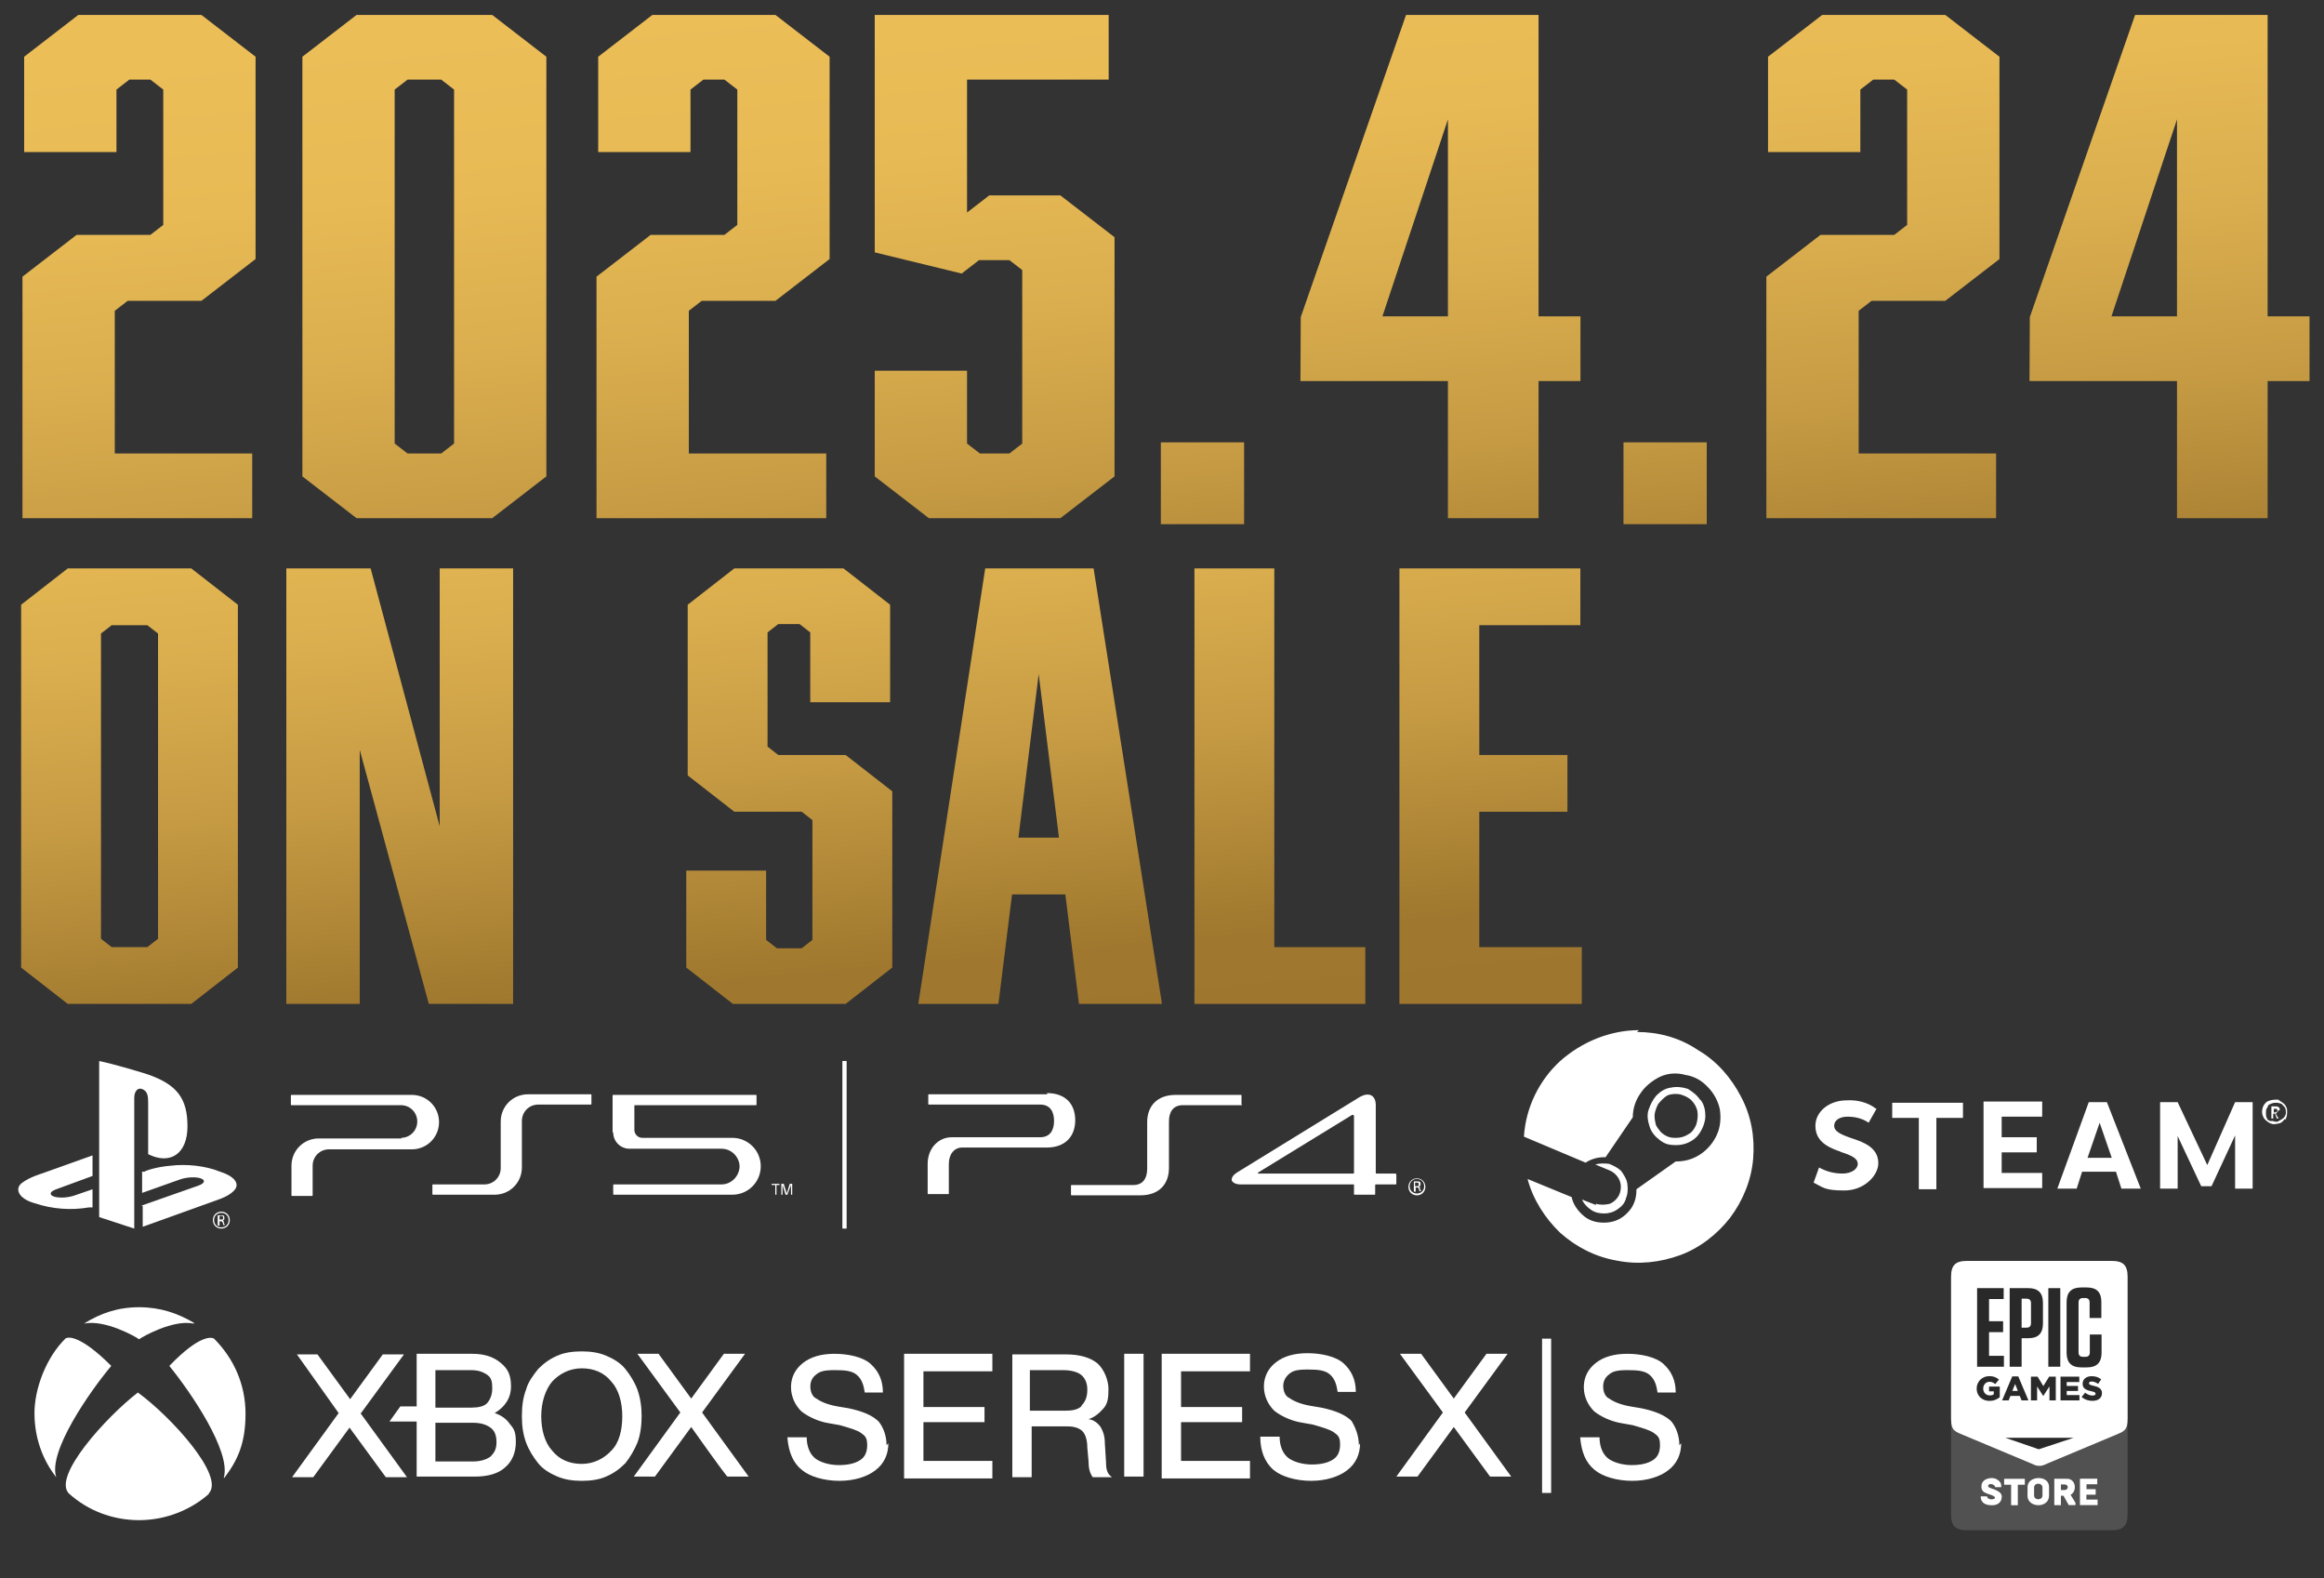
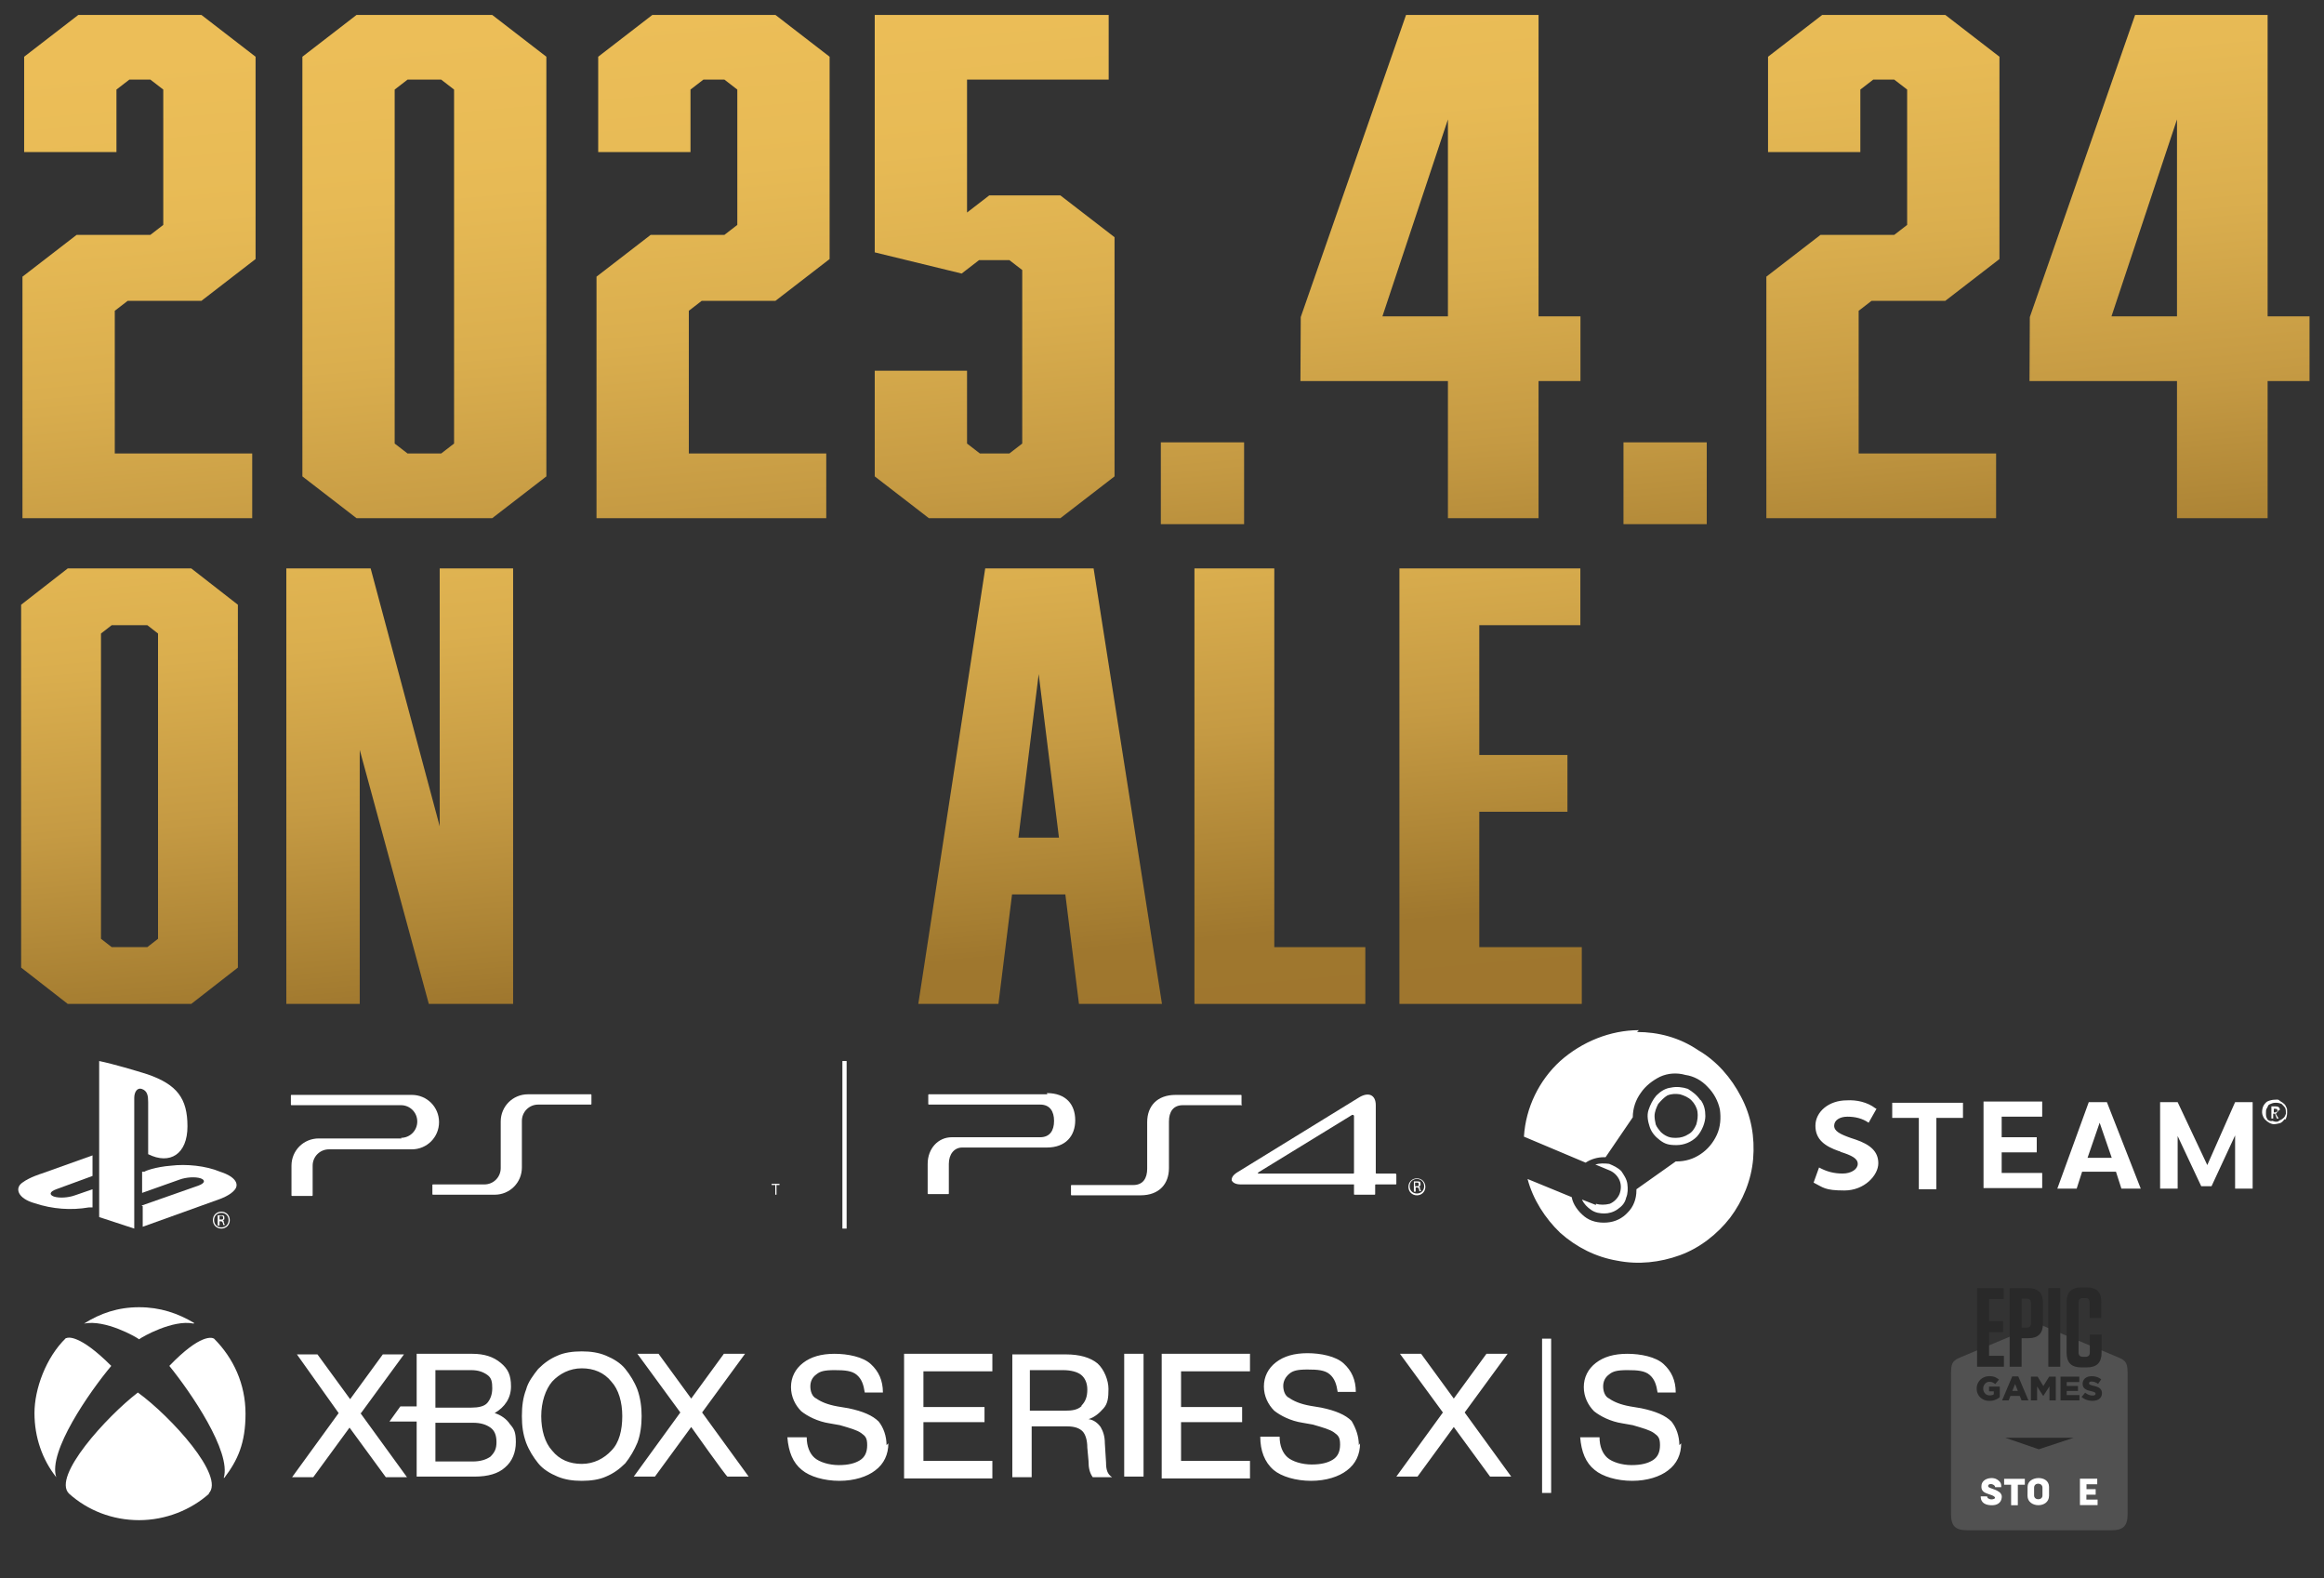
<svg xmlns="http://www.w3.org/2000/svg" xmlns:xlink="http://www.w3.org/1999/xlink" id="_レイヤー_1" data-name=" レイヤー 1" width="384.3" height="260.9" version="1.1" viewBox="0 0 384.3 260.9">
  <rect x="0" y="0" width="384.3" height="260.9" fill="#333333" stroke="none" />
  <defs>
    <style>
      .cls-1 {
        fill: url(#_新規グラデーションスウォッチ_36-5);
      }

      .cls-1, .cls-2, .cls-3, .cls-4, .cls-5, .cls-6, .cls-7, .cls-8, .cls-9, .cls-10, .cls-11, .cls-12, .cls-13, .cls-14, .cls-15, .cls-16, .cls-17, .cls-18, .cls-19 {
        stroke-width: 0px;
      }

      .cls-2 {
        fill: url(#_新規グラデーションスウォッチ_36-8);
      }

      .cls-3 {
        fill: url(#_新規グラデーションスウォッチ_36-9);
      }

      .cls-4 {
        fill: url(#_新規グラデーションスウォッチ_36-6);
      }

      .cls-5 {
        fill: url(#_新規グラデーションスウォッチ_36-7);
      }

      .cls-6 {
        fill: url(#_新規グラデーションスウォッチ_36-4);
      }

      .cls-7 {
        fill: url(#_新規グラデーションスウォッチ_36-3);
      }

      .cls-8 {
        fill: url(#_新規グラデーションスウォッチ_36-2);
      }

      .cls-9 {
        fill: #515151;
      }

      .cls-10 {
        fill: #292929;
      }

      .cls-11 {
        fill: url(#_新規グラデーションスウォッチ_36-14);
      }

      .cls-12 {
        fill: url(#_新規グラデーションスウォッチ_36-15);
      }

      .cls-13 {
        fill: url(#_新規グラデーションスウォッチ_36-13);
      }

      .cls-14 {
        fill: url(#_新規グラデーションスウォッチ_36-12);
      }

      .cls-15 {
        fill: url(#_新規グラデーションスウォッチ_36-11);
      }

      .cls-16 {
        fill: url(#_新規グラデーションスウォッチ_36-10);
      }

      .cls-17 {
        fill: url(#_新規グラデーションスウォッチ_36);
      }

      .cls-18 {
        fill-rule: evenodd;
      }

      .cls-18, .cls-19 {
        fill: #fff;
      }
    </style>
    <linearGradient id="_新規グラデーションスウォッチ_36" data-name="新規グラデーションスウォッチ 36" x1="19.671" y1="10.389" x2="56.632" y2="423.997" gradientUnits="userSpaceOnUse">
      <stop offset="0" stop-color="#ecbe58" />
      <stop offset=".063" stop-color="#e7ba55" />
      <stop offset=".129" stop-color="#daae4e" />
      <stop offset=".198" stop-color="#c59a43" />
      <stop offset=".267" stop-color="#a77f32" />
      <stop offset=".285" stop-color="#9f772e" />
      <stop offset=".571" stop-color="#9e7031" />
    </linearGradient>
    <linearGradient id="_新規グラデーションスウォッチ_36-2" data-name="新規グラデーションスウォッチ 36" x1="66.795" y1="6.247" x2="103.752" y2="419.809" xlink:href="#_新規グラデーションスウォッチ_36" />
    <linearGradient id="_新規グラデーションスウォッチ_36-3" data-name="新規グラデーションスウォッチ 36" x1="113.855" y1="2.116" x2="150.816" y2="415.724" xlink:href="#_新規グラデーションスウォッチ_36" />
    <linearGradient id="_新規グラデーションスウォッチ_36-4" data-name="新規グラデーションスウォッチ 36" x1="160.185" y1="-1.968" x2="197.147" y2="411.654" xlink:href="#_新規グラデーションスウォッチ_36" />
    <linearGradient id="_新規グラデーションスウォッチ_36-5" data-name="新規グラデーションスウォッチ 36" x1="232.303" y1="-8.278" x2="269.259" y2="405.279" xlink:href="#_新規グラデーションスウォッチ_36" />
    <linearGradient id="_新規グラデーションスウォッチ_36-6" data-name="新規グラデーションスウォッチ 36" x1="305.796" y1="-14.743" x2="342.757" y2="398.864" xlink:href="#_新規グラデーションスウォッチ_36" />
    <linearGradient id="_新規グラデーションスウォッチ_36-7" data-name="新規グラデーションスウォッチ 36" x1="351.923" y1="-18.784" x2="388.88" y2="394.773" xlink:href="#_新規グラデーションスウォッチ_36" />
    <linearGradient id="_新規グラデーションスウォッチ_36-8" data-name="新規グラデーションスウォッチ 36" x1="191.276" y1="-4.784" x2="228.271" y2="409.209" xlink:href="#_新規グラデーションスウォッチ_36" />
    <linearGradient id="_新規グラデーションスウォッチ_36-9" data-name="新規グラデーションスウォッチ 36" x1="267.183" y1="-11.458" x2="304.178" y2="402.535" xlink:href="#_新規グラデーションスウォッチ_36" />
    <linearGradient id="_新規グラデーションスウォッチ_36-10" data-name="新規グラデーションスウォッチ 36" x1="15.148" y1="59.822" x2="49.921" y2="448.942" xlink:href="#_新規グラデーションスウォッチ_36" />
    <linearGradient id="_新規グラデーションスウォッチ_36-11" data-name="新規グラデーションスウォッチ 36" x1="59.478" y1="55.88" x2="94.256" y2="445.063" xlink:href="#_新規グラデーションスウォッチ_36" />
    <linearGradient id="_新規グラデーションスウォッチ_36-12" data-name="新規グラデーションスウォッチ 36" x1="123.213" y1="50.244" x2="157.985" y2="439.356" xlink:href="#_新規グラデーションスウォッチ_36" />
    <linearGradient id="_新規グラデーションスウォッチ_36-13" data-name="新規グラデーションスウォッチ 36" x1="161.356" y1="46.86" x2="196.131" y2="436.013" xlink:href="#_新規グラデーションスウォッチ_36" />
    <linearGradient id="_新規グラデーションスウォッチ_36-14" data-name="新規グラデーションスウォッチ 36" x1="201.105" y1="43.333" x2="235.88" y2="432.482" xlink:href="#_新規グラデーションスウォッチ_36" />
    <linearGradient id="_新規グラデーションスウォッチ_36-15" data-name="新規グラデーションスウォッチ 36" x1="238.334" y1="40.029" x2="273.109" y2="429.185" xlink:href="#_新規グラデーションスウォッチ_36" />
  </defs>
  <g>
    <path class="cls-19" d="M205.3,182.6v-1.5s0-.1-.1-.1h-10.8c-3.1,0-4.7,1.9-4.7,4.5v7.7c0,1.6-.7,2.7-2.3,2.7h-10.2s-.1,0-.1.1v1.5s0,.1.1.1h11.4c3.1,0,4.7-1.9,4.7-4.5v-7.7c0-1.6.7-2.7,2.3-2.7h9.7s.1,0,.1-.1" />
    <path class="cls-19" d="M173.2,180.9h-19.6s-.1,0-.1.1v1.5s0,.1.1.1h18.4c1.6,0,2.3,1.1,2.3,2.7s-.7,2.7-2.3,2.7h-14.6c-2.3,0-4,1.9-4,4.4v4.9s0,.1.1.1h3.3s.1,0,.1-.1v-4.9c0-1.6.9-2.7,2.2-2.7h14c3.1,0,4.7-1.9,4.7-4.5s-1.5-4.5-4.7-4.5" />
    <path class="cls-19" d="M230.9,194h-3.3s-.1,0-.1-.1v-11.2c0-1.7-1.2-2.3-2.9-1.2l-20,12.3c-.8.5-1,1-.9,1.4.2.3.6.6,1.5.6h18.7v1.6s0,.1.1.1h3.3s.1,0,.1-.1v-1.5s0-.1.1-.1h3.3s.1,0,.1-.1v-1.5s0-.1-.1-.1M223.9,193.9s0,.1-.1.1h-15.8s0-.1.1-.2l15.5-9.5c.1,0,.3,0,.3.2v9.5-.1Z" />
    <path class="cls-19" d="M234.3,194.8c.8,0,1.4.6,1.4,1.4s-.6,1.4-1.4,1.4-1.4-.6-1.4-1.4.6-1.4,1.4-1.4M234.3,197.3c.7,0,1.2-.5,1.2-1.2s-.5-1.2-1.2-1.2-1.2.5-1.2,1.2.5,1.2,1.2,1.2M233.8,195.3h.6c.3,0,.5,0,.5.4s0,.3-.3.4h0c.1,0,.2.1.2.3s.1.3.2.5h-.3c0-.1,0-.3-.1-.4,0-.133-.1-.2-.3-.2h-.2v.7h-.3v-1.6h0l0-.1ZM234,196.1h.3c.2,0,.3,0,.3-.3s-.1-.3-.3-.3h-.3v.6Z" />
    <rect class="cls-19" x="139.3" y="175.4" width=".7" height="27.7" />
    <path class="cls-19" d="M81.8,197.5c2.5,0,4.5-2,4.5-4.5v-7.7c0-1.5,1.2-2.7,2.7-2.7h8.7s.1,0,.1-.1v-1.5s0-.1-.1-.1h-10.4c-2.5,0-4.5,2-4.5,4.5v7.7c0,1.5-1.2,2.7-2.7,2.7h-8.5s-.1,0-.1.1v1.5s0,.1.1.1h10.3-.1Z" />
-     <path class="cls-19" d="M101.3,187.2v-6.1s0-.1.1-.1h23.6s.1,0,.1.1v1.5s0,.1-.1.1h-20s-.1,0-.1.1v4c0,.7.6,1.3,1.3,1.3h14.9c2.6,0,4.7,2.1,4.7,4.7s-2.1,4.7-4.7,4.7h-19.6s-.1,0-.1-.1v-1.5s0-.1.1-.1h17.8c1.6,0,2.9-1.3,3-2.9,0-1.6-1.3-3-3-3h-15.2c-1.5,0-2.7-1.2-2.7-2.7" />
    <path class="cls-19" d="M66.3,188.1c1.5,0,2.7-1.2,2.7-2.7s-1.2-2.7-2.7-2.7h-18.1s-.1,0-.1-.1v-1.5s0-.1.1-.1h19.9c2.5,0,4.5,2,4.5,4.5s-2,4.5-4.5,4.5h-13.7c-1.5,0-2.7,1.2-2.7,2.7v4.9s0,.1-.1.1h-3.3s-.1,0-.1-.1v-4.9c0-2.5,2-4.5,4.5-4.5h13.7l-.1-.1Z" />
    <polygon class="cls-19" points="128.2 195.9 127.6 195.9 127.6 195.7 128.9 195.7 128.9 195.9 128.4 195.9 128.4 197.5 128.2 197.5 128.2 195.9" />
-     <polygon class="cls-19" points="130.1 197.3 130.1 197.3 130.6 195.7 131 195.7 131 197.5 130.8 197.5 130.8 195.9 130.8 195.9 130.2 197.5 129.9 197.5 129.4 195.9 129.4 195.9 129.4 197.5 129.2 197.5 129.2 195.7 129.6 195.7 130.1 197.3" />
    <path class="cls-19" d="M16.4,175.4v25.8l5.8,1.9v-21.6c0-1,.5-1.7,1.2-1.5,1,.3,1.1,1.2,1.1,2.2v8.6c3.6,1.8,6.5,0,6.5-4.6s-1.7-6.9-6.6-8.6c-1.9-.6-5.6-1.7-8-2.2" />
    <path class="cls-19" d="M23.4,199.3l9.4-3.3c1.1-.4,1.2-.9.4-1.2-.9-.3-2.4-.2-3.5.2l-6.2,2.2v-3.5h.4c0-.1,1.8-.8,4.4-1,2.5-.3,5.7,0,8.1,1,2.8.9,3.1,2.2,2.4,3-.7.9-2.4,1.5-2.4,1.5l-12.8,4.6v-3.4h0l-.2-.1Z" />
    <path class="cls-19" d="M5.7,198.9c-2.8-.8-3.3-2.5-2-3.4,1.2-.9,3.2-1.5,3.2-1.5l8.4-3v3.4l-6,2.2c-1.1.4-1.2.9-.4,1.2.9.3,2.4.2,3.5-.2l2.9-1v3h-.6c-2.9.5-6,.3-9-.7" />
    <path class="cls-19" d="M36.6,200.3c.8,0,1.4.6,1.4,1.4s-.6,1.4-1.4,1.4-1.4-.6-1.4-1.4.6-1.4,1.4-1.4M36.6,202.9c.7,0,1.2-.5,1.2-1.2s-.5-1.2-1.2-1.2-1.2.5-1.2,1.2.5,1.2,1.2,1.2M36,200.9h.6c.3,0,.5,0,.5.4s0,.3-.3.4h0c.1,0,.2.1.2.3s.1.3.2.5h-.3c0-.1,0-.3-.1-.4,0-.133-.1-.2-.3-.2h-.2v.7h-.3v-1.6l-0-.1ZM36.3,201.6h.3c.2,0,.3,0,.3-.3s-.2-.3-.3-.3h-.3v.6Z" />
    <path class="cls-18" d="M271,170.3c-4.7,0-9.4,1.9-13,5.1-3.5,3.2-5.7,7.7-6,12.5l10.2,4.3c.9-.6,2-.9,3-.9h.3l4.5-6.6h0c0-1.5.5-2.9,1.3-4,.8-1.2,2-2.1,3.2-2.7,1.3-.6,2.8-.7,4.2-.3,1.4.2,2.7.9,3.7,2,1,1,1.7,2.3,2,3.7.2,1.4.1,2.9-.5,4.2s-1.5,2.4-2.7,3.2-2.5,1.2-4,1.2h-.1l-6.5,4.6v.2c0,1.4-.5,2.7-1.4,3.6-.9,1-2.1,1.6-3.5,1.7-1.4.1-2.7-.2-3.7-1s-1.9-2-2.1-3.2l-7.3-3c.9,3.4,2.9,6.5,5.4,8.9,2.7,2.4,5.9,4,9.4,4.6,3.5.7,7.1.3,10.4-.9s6.2-3.5,8.3-6.2c2.1-2.8,3.5-6.2,3.8-9.7.3-3.6-.3-7.1-2-10.3-1.6-3.1-4-5.9-7.1-7.7-3.1-2.1-6.6-3-10.1-3h0l.3-.3ZM263.9,199.2l-2.3-.9c.3.7.9,1.3,1.5,1.7.7.5,1.5.6,2.2.6s1.5-.2,2.2-.7,1.2-1,1.4-1.9c.3-.7.3-1.5.2-2.3-.1-.8-.6-1.5-1-2.1-.6-.6-1.3-.9-2-1.2-.8-.1-1.6-.1-2.3.1l2.4,1c.7.3,1.3.9,1.6,1.6.3.7.3,1.5,0,2.3-.3.7-.9,1.3-1.6,1.6-.8.2-1.6.2-2.3,0h0l-0.0.2ZM281.2,181.8c.6.8.8,1.7.8,2.7s-.5,2.4-1.4,3.4c-.9.9-2.1,1.4-3.4,1.4s-1.9-.2-2.7-.8-1.4-1.3-1.7-2.2-.5-1.9-.2-2.8.7-1.7,1.3-2.4c.7-.7,1.5-1.2,2.4-1.3.9-.2,1.9-.1,2.8.2.8.5,1.5,1,2.1,1.9l0-.1ZM274.2,182.5c-.3.6-.6,1.3-.6,2h0c0,.5.1.9.2,1.4.2.5.5.8.8,1.2.3.3.7.6,1.2.8s.9.2,1.4.2c.7,0,1.4-.2,2-.6.6-.3,1-.9,1.3-1.6.2-.7.3-1.4.2-2.1-.1-.7-.5-1.4-1-1.9s-1.2-.8-1.9-1c-.7-.1-1.4-.1-2.1.2-.5.3-1,.8-1.5,1.4h0v0ZM310.3,183.3l-1.3,2.3c-1-.7-2.2-1-3.5-1s-2.2.6-2.2,1.5,1,1.4,2.7,2h0c.3.1.6.2.9.3,2.3.8,3.7,1.9,3.7,3.9s-2.3,4.5-5.6,4.5-3.5-.5-5.1-1.3l.9-2.5c1.3.7,2.5,1,3.9,1s2.5-.7,2.5-1.6-1-1.4-2.9-2h0c0-.1-.1-.1-.2-.1-2.3-.8-3.9-1.9-3.9-4.2s2.2-4.2,5.2-4.2c1.6-.1,3.4.3,4.7,1.3l.2.1ZM320.2,196.6v-11.8h4.4v-2.5h-11.7v2.5h4.4v11.8h2.9ZM331,184.8v3.2h5.8v2.5h-5.8v3.4h6.7v2.5h-9.7v-14.3h9.7v2.5h-6.7v.2ZM343.4,196.5l.9-2.8h5.6l.9,2.8h3.2l-5.6-14.3h-3l-5.2,14.3h3.2ZM345.2,191.4l2-5.8,2,5.8h-4ZM369.6,187.7l-3.9,8.4h-1.7l-3.9-8.3v8.7h-2.9v-14.3h2.9l4.9,10.4,4.6-10.4h2.9v14.3h-2.9v-8.8h.1l-.1 0ZM377.9,185.1c.2-.3.3-.7.3-1.2s0-.6-.1-.8-.2-.5-.5-.7c-.2-.2-.5-.3-.7-.5s-.5-.1-.8-.1-.8.1-1.2.3c-.3.2-.6.6-.7.9s-.2.8-.1,1.2c.1.3.2.7.6,1,.2.2.6.5,1,.6.3.1.8,0,1.2-.1.5-.1.7-.5.9-.7h0l.1.1ZM374.9,184.9c-.2-.2-.2-.6-.2-.9s0-.5.1-.7.2-.3.3-.6c.1-.1.3-.2.6-.3s.5-.1.7-.1c.3,0,.7.1.9.2.2.2.5.5.6.7.1.3.1.6.1.9-.1.3-.2.6-.5.8-.2.2-.6.3-.8.5-.3.1-.7,0-.9-.1-.5.1-.7-.1-.9-.3h0l-0-.1ZM377,183.5c0-.3-.1-.6-.7-.6h-.7v2h.3v-.8h.3l.3.8h.3l-.5-.8c.1,0,.2-.1.2-.2.2-.1.2-.2.2-.3h0l.3-.1ZM376.3,183.9h-.3v-.6h.3c.2,0,.3.1.3.3h0c0,.1,0,.2-.1.2,0,0-.1,0-.1.1,0-.1-.1-.1-.1-.1h0l0.0.1Z" />
    <path class="cls-19" d="M34.6,246.9c-3,2.7-7.2,4.4-11.6,4.4s-8.5-1.6-11.6-4.4c-2.8-2.8,6.2-12.7,11.4-16.7h0c5.5,4,14.5,13.9,11.7,16.7M9.3,244.2s0,.1,0,0h0c-2.3-2.9-3.6-6.6-3.6-10.6s1.9-9.2,5.2-12.4h.1c.2-.1,2.1-.7,7.4,4.6h0c-3.6,4.3-10.5,14.2-9.1,18.4M35.4,221.3c3.2,3.2,5.2,7.5,5.2,12.4s-1.3,7.7-3.5,10.6h-.1c1.3-4.3-5.5-14.2-9-18.5h0c5.2-5.4,7.1-4.7,7.4-4.5,0-.1,0,0,0,0M13.9,218.8s0-.1,0,0c2.7-1.7,5.6-2.7,9.1-2.7s6.4,1,9.1,2.6h0c0,.1-.1.1-.1.1-3.4-.7-8.5,2.2-9,2.6h0c-.5-.4-5.6-3.3-9.1-2.6h0M106.1,234.1c0-1.5-.2-3-.7-4.4-.5-1.3-1.2-2.4-2-3.4s-2-1.7-3.2-2.2-2.5-.7-4-.7-2.9.2-4,.7c-1.2.5-2.2,1.2-3.2,2.2-.8,1-1.7,2.2-2,3.4-.5,1.3-.7,2.7-.7,4.4s.2,3,.7,4.4c.5,1.3,1.2,2.4,2,3.4s2,1.7,3.2,2.2,2.5.7,4,.7,2.9-.2,4-.7c1.2-.5,2.2-1.2,3.2-2.2.8-1,1.5-2.2,2-3.4.5-1.3.7-2.9.7-4.4M101.1,239.8h0c-1.2,1.3-2.9,2.2-4.9,2.2s-3.7-.7-4.9-2.2c-1.2-1.3-1.8-3.4-1.8-5.7s.7-4.4,1.8-5.7c1.2-1.3,2.9-2.2,4.9-2.2s3.7.7,4.9,2.2c1.2,1.3,1.8,3.4,1.8,5.7s-.5,4.4-1.8,5.7M84.3,235.4c-.5-.8-1.5-1.5-2.5-1.8,1.7-1,2.7-2.5,2.7-4.4s-.5-2.9-1.7-3.9-2.7-1.5-4.7-1.5h-9.2v8.7h-2.7l-1.8,2.5h4.5v9.1h9.6c2.2,0,3.9-.5,5-1.5,1.2-1,1.8-2.5,1.8-4.2s-.3-2.2-1-3M72,226.5h5.9c1.2,0,2,.3,2.7.8s.8,1.2.8,2.2-.3,1.8-.8,2.4-1.5.8-2.7.8h-5.9v-6.2ZM81.1,240.8c-.7.5-1.7.8-2.9.8h-6.2v-6.4h6.2c1.3,0,2.2.3,2.9.8s1,1.3,1,2.4-.3,1.7-1,2.4M114.3,235.9l-6,8.2h-3.5l7.7-10.6-7.1-9.7h3.5l5.4,7.4,5.4-7.4h3.5l-7.1,9.7,7.7,10.6h-3.5c-.2,0-6-8.2-6-8.2ZM59.6,233.6l7.7,10.6h-3.5l-6-8.2-6,8.2h-3.5l7.7-10.6-6.9-9.7h3.4l5.4,7.4,5.4-7.4h3.5l-7.1,9.7h-.1ZM149.5,223.8h14.6v2.9h-11.4v5.9h10.1v2.5h-10.1v6.4h11.4v2.9h-14.6v-20.6ZM146.9,238.6c0,1.8-.7,3.4-2.2,4.5-1.3,1-3.4,1.7-5.9,1.7s-4.9-.7-6.2-1.8c-1.5-1.2-2.2-3-2.4-5.4h3.2c0,1.5.5,2.7,1.3,3.4s2.4,1.2,4,1.2,2.7-.3,3.5-.8,1.2-1.3,1.2-2.5-.3-1.5-1-2-1.8-.8-3.5-1.3l-1.7-.3c-2-.3-3.7-1.2-4.7-2-1-1-1.7-2.4-1.7-4s.7-3,2-4,3-1.5,5.2-1.5,4.7.5,6,1.7,2,2.7,2,4.7h-3c-.2-1.3-.5-2.2-1.3-2.9s-2-.8-3.7-.8-2.4.2-3,.7c-.7.5-1,1.2-1,2s.3,1.7,1,2c.7.5,1.8,1,3.5,1.3l1.8.3c2.4.5,4,1.2,5,2.2.8,1,1.3,2.4,1.3,3.9M182.9,241.8l-.2-3.2c0-1.2-.3-2-.7-2.7-.5-.7-1.2-1.2-2-1.3,1-.3,1.8-1,2.5-1.8s.8-1.8.8-3.2-.7-3.2-1.8-4.2c-1.2-1-3-1.5-5.2-1.5h-8.9v20.3h3.2v-8.4h5.9c1.2,0,2,.3,2.5.8s.8,1.5.8,2.7l.2,2.2c0,1.2.2,2,.7,2.7h3.2c-.8-.5-1-1.3-1-2.4M178.9,232.4c-.7.7-1.7.8-2.7.8h-5.9v-6.7h5.5c1.3,0,2.4.3,3,.8s1,1.3,1,2.4c0,1.2-.3,2-1,2.7M278,238.6c0,1.8-.7,3.4-2.2,4.5-1.3,1-3.4,1.7-5.9,1.7s-4.9-.7-6.2-1.8c-1.5-1.2-2.2-3-2.4-5.4h3.2c0,1.5.5,2.7,1.3,3.4s2.4,1.2,4,1.2,2.7-.3,3.5-.8,1.2-1.3,1.2-2.5-.3-1.5-1-2-1.8-.8-3.5-1.3l-1.7-.3c-2-.3-3.7-1.2-4.7-2-1-1-1.7-2.4-1.7-4s.7-3,2-4,3-1.5,5.2-1.5,4.7.5,6,1.7,2,2.7,2,4.7h-3c-.2-1.3-.5-2.2-1.3-2.9s-2-.8-3.7-.8-2.4.2-3,.7c-.7.5-1,1.2-1,2s.3,1.7,1,2c.7.5,1.8,1,3.5,1.3l1.8.3c2.4.5,4,1.2,5,2.2.8,1,1.3,2.4,1.3,3.9M242.2,233.5l7.7,10.6h-3.5l-6-8.2-6,8.2h-3.5l7.7-10.6-7.1-9.7h3.5l5.4,7.4,5.4-7.4h3.5l-7.1,9.7h0ZM255,221.3h1.5v25.5h-1.5v-25.5ZM185.9,223.8h3.2v20.3h-3.2v-20.3ZM224.9,238.6c0,1.8-.7,3.4-2.2,4.5-1.3,1-3.4,1.7-5.9,1.7s-4.9-.7-6.2-1.8c-1.5-1.3-2.2-3.2-2.2-5.5h3.2c0,1.5.5,2.7,1.3,3.4s2.4,1.2,4,1.2,2.7-.3,3.5-.8,1.2-1.3,1.2-2.5-.3-1.5-1-2-1.8-.8-3.5-1.3l-1.7-.3c-2-.3-3.7-1.2-4.7-2-1-1-1.7-2.4-1.7-4s.7-3,2-4,3-1.5,5.2-1.5,4.7.5,6,1.7,2,2.7,2,4.7h-3c-.2-1.3-.5-2.2-1.3-2.9s-2-.8-3.7-.8-2.4.2-3,.7-1,1.2-1,2,.3,1.7,1,2c.7.5,1.8,1,3.5,1.3l1.8.3c2.4.5,4,1.2,5,2.2.7,1.2,1.2,2.5,1.2,4M192.1,223.8h14.6v2.9h-11.4v5.9h10.1v2.5h-10.1v6.4h11.4v2.9h-14.6v-20.6Z" />
  </g>
  <g>
    <path class="cls-9" d="M325.28,252.968h23.892c1.937,0,2.651-.715,2.651-2.652v-23.379c0-.219-.009-.423-.028-.612-.044-.423-.052-.833-.446-1.299-.038-.046-.44-.344-.44-.344-.216-.106-.363-.184-.607-.282l-11.765-4.929c-.61-.28-.866-.389-1.309-.38v-0h-.004v0c-.444-.009-.699.1-1.31.38l-11.765,4.929c-.244.098-.391.176-.607.282,0,0-.402.299-.44.344-.393.467-.401.876-.446,1.299-.019.189-.028.392-.028.612v23.379c0,1.937.715,2.652,2.651,2.652h0Z" />
    <g>
-       <path class="cls-19" d="M349.172,208.444h-23.892c-1.937,0-2.651.715-2.651,2.652v23.378c0,.219.009.423.028.612.044.423.052.833.446,1.299.038.046.44.345.44.345.216.106.363.184.607.282l11.765,4.929c.611.28.866.389,1.31.38h.003c.444.009.699-.1,1.31-.38l11.765-4.929c.244-.098.391-.176.607-.282,0,0,.402-.299.44-.345.393-.467.401-.876.446-1.299.019-.189.028-.392.028-.612v-23.378c0-1.937-.715-2.652-2.651-2.652h-0Z" />
      <path class="cls-10" d="M347.572,230.428l-.005.054-.005.059-.011.054-.016.054-.011.048-.016.054-.021.049-.022.043-.021.048-.027.043-.027.043-.032.043-.027.043-.032.038-.038.038-.032.032-.043.038-.037.032-.043.032-.043.027-.043.032-.049.027-.048.022-.048.027-.054.022-.054.022-.054.016-.054.016-.049.016-.054.011-.048.011-.048.011-.054.011-.054.005-.048.005-.054.005-.059.005-.054.005h-.225l-.054-.005h-.059l-.054-.005-.054-.005-.059-.005-.054-.011-.054-.005-.054-.011-.054-.011-.054-.011-.054-.011-.054-.016-.048-.011-.053-.016-.054-.016-.048-.022-.054-.016-.048-.016-.054-.021-.048-.022-.048-.022-.048-.027-.049-.022-.048-.027-.043-.027-.049-.027-.043-.027-.043-.027-.043-.032-.043-.032-.043-.032-.043-.032-.037-.032-.043-.038.032-.043.037-.038.033-.043.037-.043.032-.037.032-.043.038-.043.032-.038.038-.043.032-.038.038-.043.032-.043.032-.038.037-.043.032-.043.037-.038.032-.043.043.032.048.032.043.032.048.032.043.027.048.032.043.027.049.022.043.027.048.022.049.022.048.022.048.016.049.022.054.016.054.016.048.016.054.011.054.011.054.011.059.005.054.011h.054l.059.005h.118l.059-.005.054-.011.048-.011.048-.011.043-.016.037-.022.043-.032.032-.038.021-.043.016-.049.005-.054v-.011l-.005-.065-.022-.054-.027-.038-.037-.032-.043-.032-.043-.022-.048-.022-.054-.022-.064-.027-.037-.011-.043-.011-.049-.016-.048-.011-.054-.016-.054-.011-.059-.016-.054-.011-.059-.016-.054-.011-.054-.016-.054-.011-.054-.016-.049-.016-.054-.011-.048-.016-.048-.016-.049-.016-.059-.022-.053-.022-.054-.022-.054-.022-.048-.027-.054-.027-.043-.027-.048-.027-.043-.032-.043-.027-.037-.032-.037-.038-.038-.038-.032-.038-.032-.038-.027-.038-.027-.043-.027-.048-.022-.037-.016-.043-.016-.049-.016-.043-.011-.054-.011-.048-.005-.054-.005-.054-.005-.059v-.124l.005-.054.005-.049.005-.054.011-.049.011-.049.016-.049.011-.048.021-.049.022-.048.021-.049.027-.049.027-.049.032-.043.032-.043.037-.043.038-.038.037-.043.043-.038.037-.027.043-.032.043-.032.043-.027.049-.027.048-.022.048-.027.049-.021.054-.016.054-.021.049-.016.043-.011.048-.011.049-.011.054-.011.048-.011.054-.005.054-.005.054-.005.054-.005h.231l.059.005.059.005h.054l.059.005.054.011.059.005.054.011.049.011.053.011.054.011.048.011.054.016.048.016.048.011.054.021.048.016.048.021.048.022.054.022.048.027.043.022.049.027.048.027.043.027.049.032.043.027.043.032.043.032.043.032-.032.043-.027.043-.032.043-.032.043-.032.049-.027.043-.032.043-.032.043-.027.043-.032.043-.032.043-.027.043-.032.049-.032.043-.032.043-.027.043-.032.043-.043-.032-.048-.027-.043-.027-.043-.032-.048-.022-.043-.027-.048-.022-.043-.021-.049-.022-.043-.022-.048-.016-.043-.022-.059-.016-.054-.016-.054-.016-.054-.011-.054-.011-.054-.011-.054-.005-.054-.005-.048-.005h-.118l-.059.011-.054.011-.048.011-.043.022-.038.022-.048.043-.032.049-.021.049-.006.054v.011l.006.07.027.059.022.032.037.038.049.027.043.027.054.022.059.022.064.022.043.011.043.016.049.011.048.016.054.011.059.016.059.016.059.016.059.011.054.016.059.016.054.011.054.016.053.016.048.016.054.016.048.016.048.016.059.021.054.027.054.021.054.027.049.027.048.027.043.027.043.032.043.027.043.038.043.038.037.043.038.038.032.043.032.048.027.043.027.049.022.043.016.049.016.049.011.048.011.054.011.054.005.054.005.059v.13l-.005.059 0-0ZM343.807,231.506h-3.076v-3.925h3.103v.89h-2.078v.642h1.868v.836h-1.868v.668h2.105v.89h-.054ZM339.885,231.506h-.982v-2.321l-.027.043-.032.049-.027.043-.032.043-.027.049-.033.043-.026.043-.027.049-.032.043-.027.043-.032.043-.027.049-.032.043-.027.043-.027.049-.032.043-.027.043-.032.048-.027.043-.032.043-.027.049-.027.043-.032.043-.027.049-.032.043-.027.043-.032.043-.027.048-.027.043-.032.043-.026.049-.033.043-.027.043-.032.049-.027.043h-.021l-.032-.048-.027-.044-.032-.048-.027-.043-.032-.049-.027-.043-.032-.048-.027-.043-.032-.048-.027-.043-.032-.049-.027-.043-.032-.049-.027-.043-.032-.049-.027-.043-.032-.049-.032-.043-.027-.049-.032-.043-.027-.049-.032-.043-.027-.049-.032-.043-.027-.049-.032-.043-.027-.048-.032-.044-.027-.048-.032-.043-.027-.049-.032-.043-.027-.049-.032-.043v2.31h-1.02v-3.925h1.101l.027.043.027.048.032.043.027.049.027.043.027.049.027.043.032.049.027.043.027.043.027.048.027.043.032.049.027.043.027.048.027.043.032.043.027.048.026.043.027.049.027.043.032.048.027.043.027.049.027.043.027.043.033.049.027.043.026.049.027.043.027.049.032.043.027.048.027.043.027-.043.027-.048.032-.043.027-.049.027-.043.027-.049.032-.043.027-.049.027-.043.027-.043.032-.049.027-.043.027-.048.027-.043.032-.049.027-.043.027-.048.027-.043.027-.043.032-.048.027-.043.027-.049.027-.043.032-.048.027-.043.027-.043.027-.049.032-.043.027-.049.026-.043.027-.049.032-.043.027-.048.027-.043h1.1v3.925h-.054l0-0ZM333.656,229.889l-.016-.049-.021-.054-.022-.049-.016-.049-.021-.048-.022-.054-.016-.049-.022-.049-.021-.049-.016-.049-.022-.054-.016-.049-.022-.049-.022-.048-.016-.049-.021-.054-.022-.049-.016-.049-.022-.049-.021-.054-.016-.049-.022-.048-.021.048-.016.049-.022.054-.022.049-.016.049-.021.049-.022.054-.021.049-.016.048-.021.049-.022.049-.016.054-.021.049-.022.049-.016.049-.021.049-.022.054-.022.048-.016.049-.022.049-.022.054-.016.049-.021.049h.907l-.022-.049h0ZM335.342,231.506h-1.052l-.021-.049-.016-.049-.022-.048-.022-.054-.016-.048-.022-.049-.022-.048-.016-.049-.021-.048-.022-.049-.016-.049-.021-.054-.022-.049-.016-.048-.022-.049h-1.541l-.021.049-.016.048-.022.049-.021.054-.016.049-.022.049-.022.048-.016.049-.021.048-.022.049-.016.048-.021.054-.021.048-.016.049-.022.049h-1.084l.021-.049.022-.049.021-.048.021-.054.016-.048.022-.049.022-.048.021-.049.022-.048.022-.054.021-.049.022-.049.016-.049.022-.048.021-.049.021-.054.022-.049.021-.049.022-.048.022-.049.016-.049.021-.054.022-.048.022-.049.021-.049.022-.049.022-.049.021-.054.016-.048.022-.049.022-.049.021-.048.021-.049.021-.054.021-.049.022-.049.016-.048.022-.048.021-.049.022-.054.022-.049.021-.048.021-.049.022-.048.016-.049.021-.048.022-.054.022-.048.021-.049.022-.049.022-.048.021-.049.016-.054.022-.049.021-.049.021-.049.022-.048.021-.048.021-.054.022-.048.016-.049.022-.049.021-.049.022-.048.022-.054.021-.049.022-.049.022-.049.016-.049.022-.049.022-.054.021-.049.021-.048.022-.049.022-.049.021-.048.016-.054.022-.049.022-.048.021-.049h.993l.022.049.022.048.021.049.022.054.016.048.021.049.022.049.022.048.022.049.021.054.022.049.022.049.016.049.022.049.022.049.022.054.021.048.021.049.022.049.021.049.016.048.022.054.021.048.022.048.022.049.022.049.021.049.021.054.016.049.021.048.021.049.022.049.022.048.021.054.022.048.021.049.016.048.022.049.022.048.021.049.022.054.022.049.022.048.021.048.016.049.022.049.021.054.022.049.022.048.021.049.021.049.022.048.016.054.021.049.022.049.022.049.021.049.022.048.022.054.022.049.016.049.022.048.022.049.021.049.022.054.021.049.022.048.021.049.016.049.022.049.021.054.021.048.021.049.021.048.022.049.022.048.016.054.021.048.021.049.022.049h-.054 0ZM330.639,231.005l-.043.032-.038.027-.043.032-.043.027-.043.032-.043.027-.043.027-.049.027-.048.027-.048.027-.049.021-.048.027-.053.021-.048.022-.054.021-.048.022-.048.016-.048.016-.048.016-.054.016-.048.016-.054.011-.048.011-.053.011-.054.011-.054.005-.059.005-.054.005-.059.005-.054.005-.059.005h-.231l-.054-.005-.059-.005-.054-.005-.054-.005-.054-.005-.054-.011-.054-.011-.048-.011-.054-.011-.048-.016-.054-.011-.049-.016-.048-.022-.048-.016-.054-.022-.049-.021-.048-.021-.048-.022-.049-.027-.043-.027-.048-.027-.043-.027-.043-.027-.043-.032-.043-.032-.043-.032-.038-.032-.037-.032-.038-.038-.037-.032-.038-.038-.037-.038-.032-.038-.032-.043-.032-.038-.027-.043-.032-.043-.027-.043-.027-.043-.027-.049-.027-.043-.021-.049-.022-.049-.022-.048-.021-.049-.016-.043-.022-.049-.011-.049-.016-.048-.011-.054-.016-.049-.011-.054-.005-.049-.011-.054-.005-.049-.005-.054-.005-.054-.005-.054v-.178l.005-.059v-.054l.005-.054.005-.059.011-.054.005-.054.011-.048.016-.054.011-.054.016-.049.016-.054.016-.049.022-.054.021-.049.022-.048.022-.049.021-.049.027-.048.027-.043.027-.043.027-.043.027-.043.032-.043.032-.043.032-.043.032-.038.037-.038.033-.038.037-.038.038-.038.037-.032.043-.038.037-.032.043-.032.043-.027.043-.032.043-.027.043-.027.048-.027.049-.027.048-.027.048-.022.049-.021.054-.027.043-.016.054-.016.049-.021.048-.011.048-.016.054-.011.048-.016.054-.011.054-.005.054-.011.054-.005.054-.005.054-.005.054-.005h.231l.059.005.059.005h.054l.054.005.059.011.049.005.054.011.054.011.048.011.048.011.048.011.049.016.048.011.043.016.049.016.048.022.048.022.049.022.048.027.048.021.043.027.048.027.043.027.049.027.043.032.043.027.043.032.043.032.043.038.043.032-.032.043-.037.038-.032.043-.037.043-.032.043-.032.038-.038.043-.032.043-.032.038-.037.043-.032.043-.037.043-.033.038-.032.043-.038.043-.032.043-.038.038-.032.043-.043-.033-.043-.038-.043-.027-.043-.032-.043-.027-.043-.027-.043-.027-.048-.027-.043-.022-.043-.022-.043-.016-.048-.016-.048-.016-.049-.011-.054-.011-.054-.011-.054-.005-.059-.005-.059-.005h-.113l-.054.005-.049.005-.054.011-.048.011-.049.016-.048.016-.048.022-.048.022-.043.027-.043.027-.043.027-.037.032-.038.032-.037.032-.032.038-.037.038-.032.043-.027.038-.027.043-.027.049-.027.043-.022.048-.016.049-.021.048-.016.054-.011.054-.011.048-.011.059-.005.054-.005.054v.124l.005.054.005.049.005.054.011.048.011.049.011.049.016.049.016.043.022.054.022.049.027.049.027.043.027.043.032.043.032.038.037.038.032.038.037.032.043.032.043.032.043.027.043.027.048.022.048.022.049.022.054.016.054.016.054.011.053.011.054.005.059.005h.123l.059-.005.059-.005.054-.005.054-.011.054-.011.054-.016.048-.011.048-.022.043-.022.048-.022.038-.022.043-.027v-.491h-.784v-.787h1.772v1.752l-.037.032-0-0Z" />
      <path class="cls-10" d="M328.912,220.22h2.327v-1.8h-2.327v-3.674h2.419v-1.8h-4.395v12.989h4.432v-1.8h-2.456v-3.916l0.0 0Z" />
      <path class="cls-10" d="M345.577,220.61v2.932c0,.52-.24.761-.738.761h-.37c-.517,0-.757-.241-.757-.761v-8.202c0-.519.24-.761.757-.761h.333c.499,0,.739.241.739.761v2.543h1.939v-2.654c0-1.614-.776-2.394-2.382-2.394h-.961c-1.606,0-2.401.798-2.401,2.412v8.387c0,1.615.794,2.412,2.401,2.412h.979c1.607,0,2.401-.798,2.401-2.412v-3.025h-1.939 0Z" />
      <path class="cls-10" d="M338.716,225.935h1.976v-12.989h-1.976v12.989Z" />
      <path class="cls-10" d="M335.849,218.717c0,.519-.24.761-.738.761h-.813v-4.788h.813c.499,0,.738.241.738.761v3.266ZM335.424,212.946h-3.102v12.989h1.976v-4.713h1.126c1.607,0,2.401-.798,2.401-2.412v-3.452c0-1.615-.794-2.412-2.401-2.412" />
      <path class="cls-10" d="M331.597,237.68h11.311l-5.774,1.904-5.538-1.904Z" />
    </g>
    <path class="cls-19" d="M331.407,244.466l3.422 0v.979h-1.159v3.388h-1.109v-3.388h-1.155v-.979Z" />
    <path class="cls-19" d="M329.919,245.852h1.009c0-.399.046-.836-.73-1.3-.603-.361-1.489-.182-1.829.008-.583.327-.734.771-.721,1.248.021.793.604.971,1.15,1.173.354.132.754.211,1.014.449.099.091.141.271-.075.354-.307.118-.636.132-.978-.088-.117-.075-.156-.193-.156-.32l-1.068-.014c0,.37.067.673.301.938.337.381.799.494,1.3.529.628.043.996-.066,1.3-.262.309-.199.505-.503.563-.916.035-.251.063-.496-.225-.854-.258-.249-.7-.495-1.259-.666-.268-.101-.664-.21-.734-.383-.072-.148.039-.297.134-.351.153-.086.374-.087.567-.014.225.085.438.248.438.468h0l0-0Z" />
    <path class="cls-19" d="M335.282,245.79l-.01,1.478c0,2.053,3.56,2.109,3.56,0v-1.478c0-2.008-3.55-1.857-3.55,0ZM337.054,245.269c.346.006.692.231.692.656v1.296c0,.84-1.385.826-1.385,0v-1.296c0-.449.346-.662.693-.656h0Z" />
-     <path class="cls-19" d="M339.701,244.457v4.363h1.092v-1.556h.425l.871,1.55h1.113v-.388l-.804-1.309c1.134-.636.858-2.655-.579-2.655l-2.118-.005v0ZM340.796,245.389l.619.011c.705,0,.666.916,0,.921h-.619v-.932Z" />
    <path class="cls-19" d="M343.944,244.446l2.859-.003v.923h-1.776v.811h1.517v.915h-1.534v.81h1.851v.905h-2.918v-4.362Z" />
  </g>
  <g>
    <polygon class="cls-17" points="12.95 2.468 3.994 9.378 3.994 25.139 19.257 25.139 19.257 14.807 21.388 13.162 24.868 13.162 26.998 14.807 26.998 37.18 24.868 38.825 12.673 38.825 3.716 45.736 3.716 85.662 41.708 85.662 41.708 74.969 18.98 74.969 18.98 51.378 21.111 49.733 33.306 49.733 42.262 42.822 42.262 9.378 33.306 2.468 12.95 2.468" />
    <path class="cls-8" d="M58.958,2.468l-8.956,6.91v69.375l8.956,6.91h22.434l8.956-6.91V9.378l-8.956-6.91h-22.434ZM65.264,73.324V14.807l2.131-1.645h5.559l2.131,1.645v58.517l-2.131,1.645h-5.559l-2.131-1.645Z" />
    <polygon class="cls-7" points="107.874 2.468 98.918 9.378 98.918 25.139 114.181 25.139 114.181 14.807 116.312 13.162 119.792 13.162 121.922 14.807 121.922 37.18 119.792 38.825 107.597 38.825 98.64 45.736 98.64 85.662 136.632 85.662 136.632 74.969 113.905 74.969 113.905 51.378 116.034 49.733 128.229 49.733 137.185 42.822 137.185 9.378 128.229 2.468 107.874 2.468" />
    <polygon class="cls-6" points="163.582 32.302 159.911 35.134 159.911 13.162 183.332 13.162 183.332 2.468 144.648 2.468 144.648 41.718 159.022 45.22 161.903 42.996 166.908 42.996 169.038 44.641 169.038 73.324 166.908 74.969 162.042 74.969 159.911 73.324 159.911 61.281 144.648 61.281 144.648 78.753 153.603 85.662 175.346 85.662 184.302 78.753 184.302 39.212 175.346 32.302 163.582 32.302" />
    <path class="cls-1" d="M254.418,2.468h-21.913l-17.411,49.947-.053,10.578h24.39v22.669h14.986v-22.669h6.929v-10.695h-6.929V2.468ZM228.598,52.299l10.834-32.56v32.56h-10.834Z" />
    <polygon class="cls-4" points="301.321 2.468 292.365 9.378 292.365 25.139 307.628 25.139 307.628 14.807 309.759 13.162 313.239 13.162 315.369 14.807 315.369 37.18 313.239 38.825 301.044 38.825 292.088 45.736 292.088 85.662 330.079 85.662 330.079 74.969 307.351 74.969 307.351 51.378 309.482 49.733 321.677 49.733 330.633 42.822 330.633 9.378 321.677 2.468 301.321 2.468" />
    <path class="cls-5" d="M374.977,2.468h-21.912l-17.411,49.947-.053,10.578h24.39v22.669h14.986v-22.669h6.929v-10.695h-6.929V2.468ZM349.156,52.299l10.835-32.56v32.56h-10.835Z" />
    <rect class="cls-2" x="191.958" y="73.124" width="13.768" height="13.526" />
    <rect class="cls-3" x="268.462" y="73.124" width="13.768" height="13.526" />
    <path class="cls-16" d="M11.203,93.965l-7.709,6.006v59.982l7.709,6.006h20.425l7.709-6.006v-59.982l-7.709-6.006H11.203ZM16.699,155.193v-50.463l1.773-1.381h5.887l1.773,1.381v50.463l-1.773,1.38h-5.888l-1.773-1.38Z" />
    <polygon class="cls-15" points="72.711 136.599 61.289 93.965 47.347 93.965 47.347 165.957 59.486 165.957 59.486 123.962 70.91 165.957 84.849 165.957 84.849 93.965 72.711 93.965 72.711 136.599" />
-     <polygon class="cls-14" points="128.697 124.808 126.924 123.426 126.924 104.546 128.697 103.164 132.213 103.164 133.986 104.546 133.986 116.091 147.191 116.091 147.191 99.97 139.482 93.965 121.428 93.965 113.719 99.97 113.719 128.186 121.428 134.191 132.569 134.191 134.342 135.573 134.342 155.377 132.569 156.759 128.46 156.759 126.686 155.376 126.686 143.923 113.482 143.923 113.482 159.952 121.191 165.957 139.838 165.957 147.547 159.952 147.547 130.813 139.838 124.808 128.697 124.808" />
    <path class="cls-13" d="M162.916,93.965l-11.064,71.993h13.249l2.252-18.099h8.815l2.252,18.099h13.727l-11.307-71.993h-17.923ZM175.112,138.475h-6.705l3.352-27.039,3.353,27.039Z" />
    <polygon class="cls-11" points="210.72 93.965 197.515 93.965 197.515 165.957 225.772 165.957 225.772 156.573 210.72 156.573 210.72 93.965" />
    <polygon class="cls-12" points="244.617 156.573 244.617 134.191 259.195 134.191 259.195 124.808 244.617 124.808 244.617 103.349 261.328 103.349 261.328 93.965 231.412 93.965 231.412 165.957 261.566 165.957 261.566 156.573 244.617 156.573" />
  </g>
</svg>